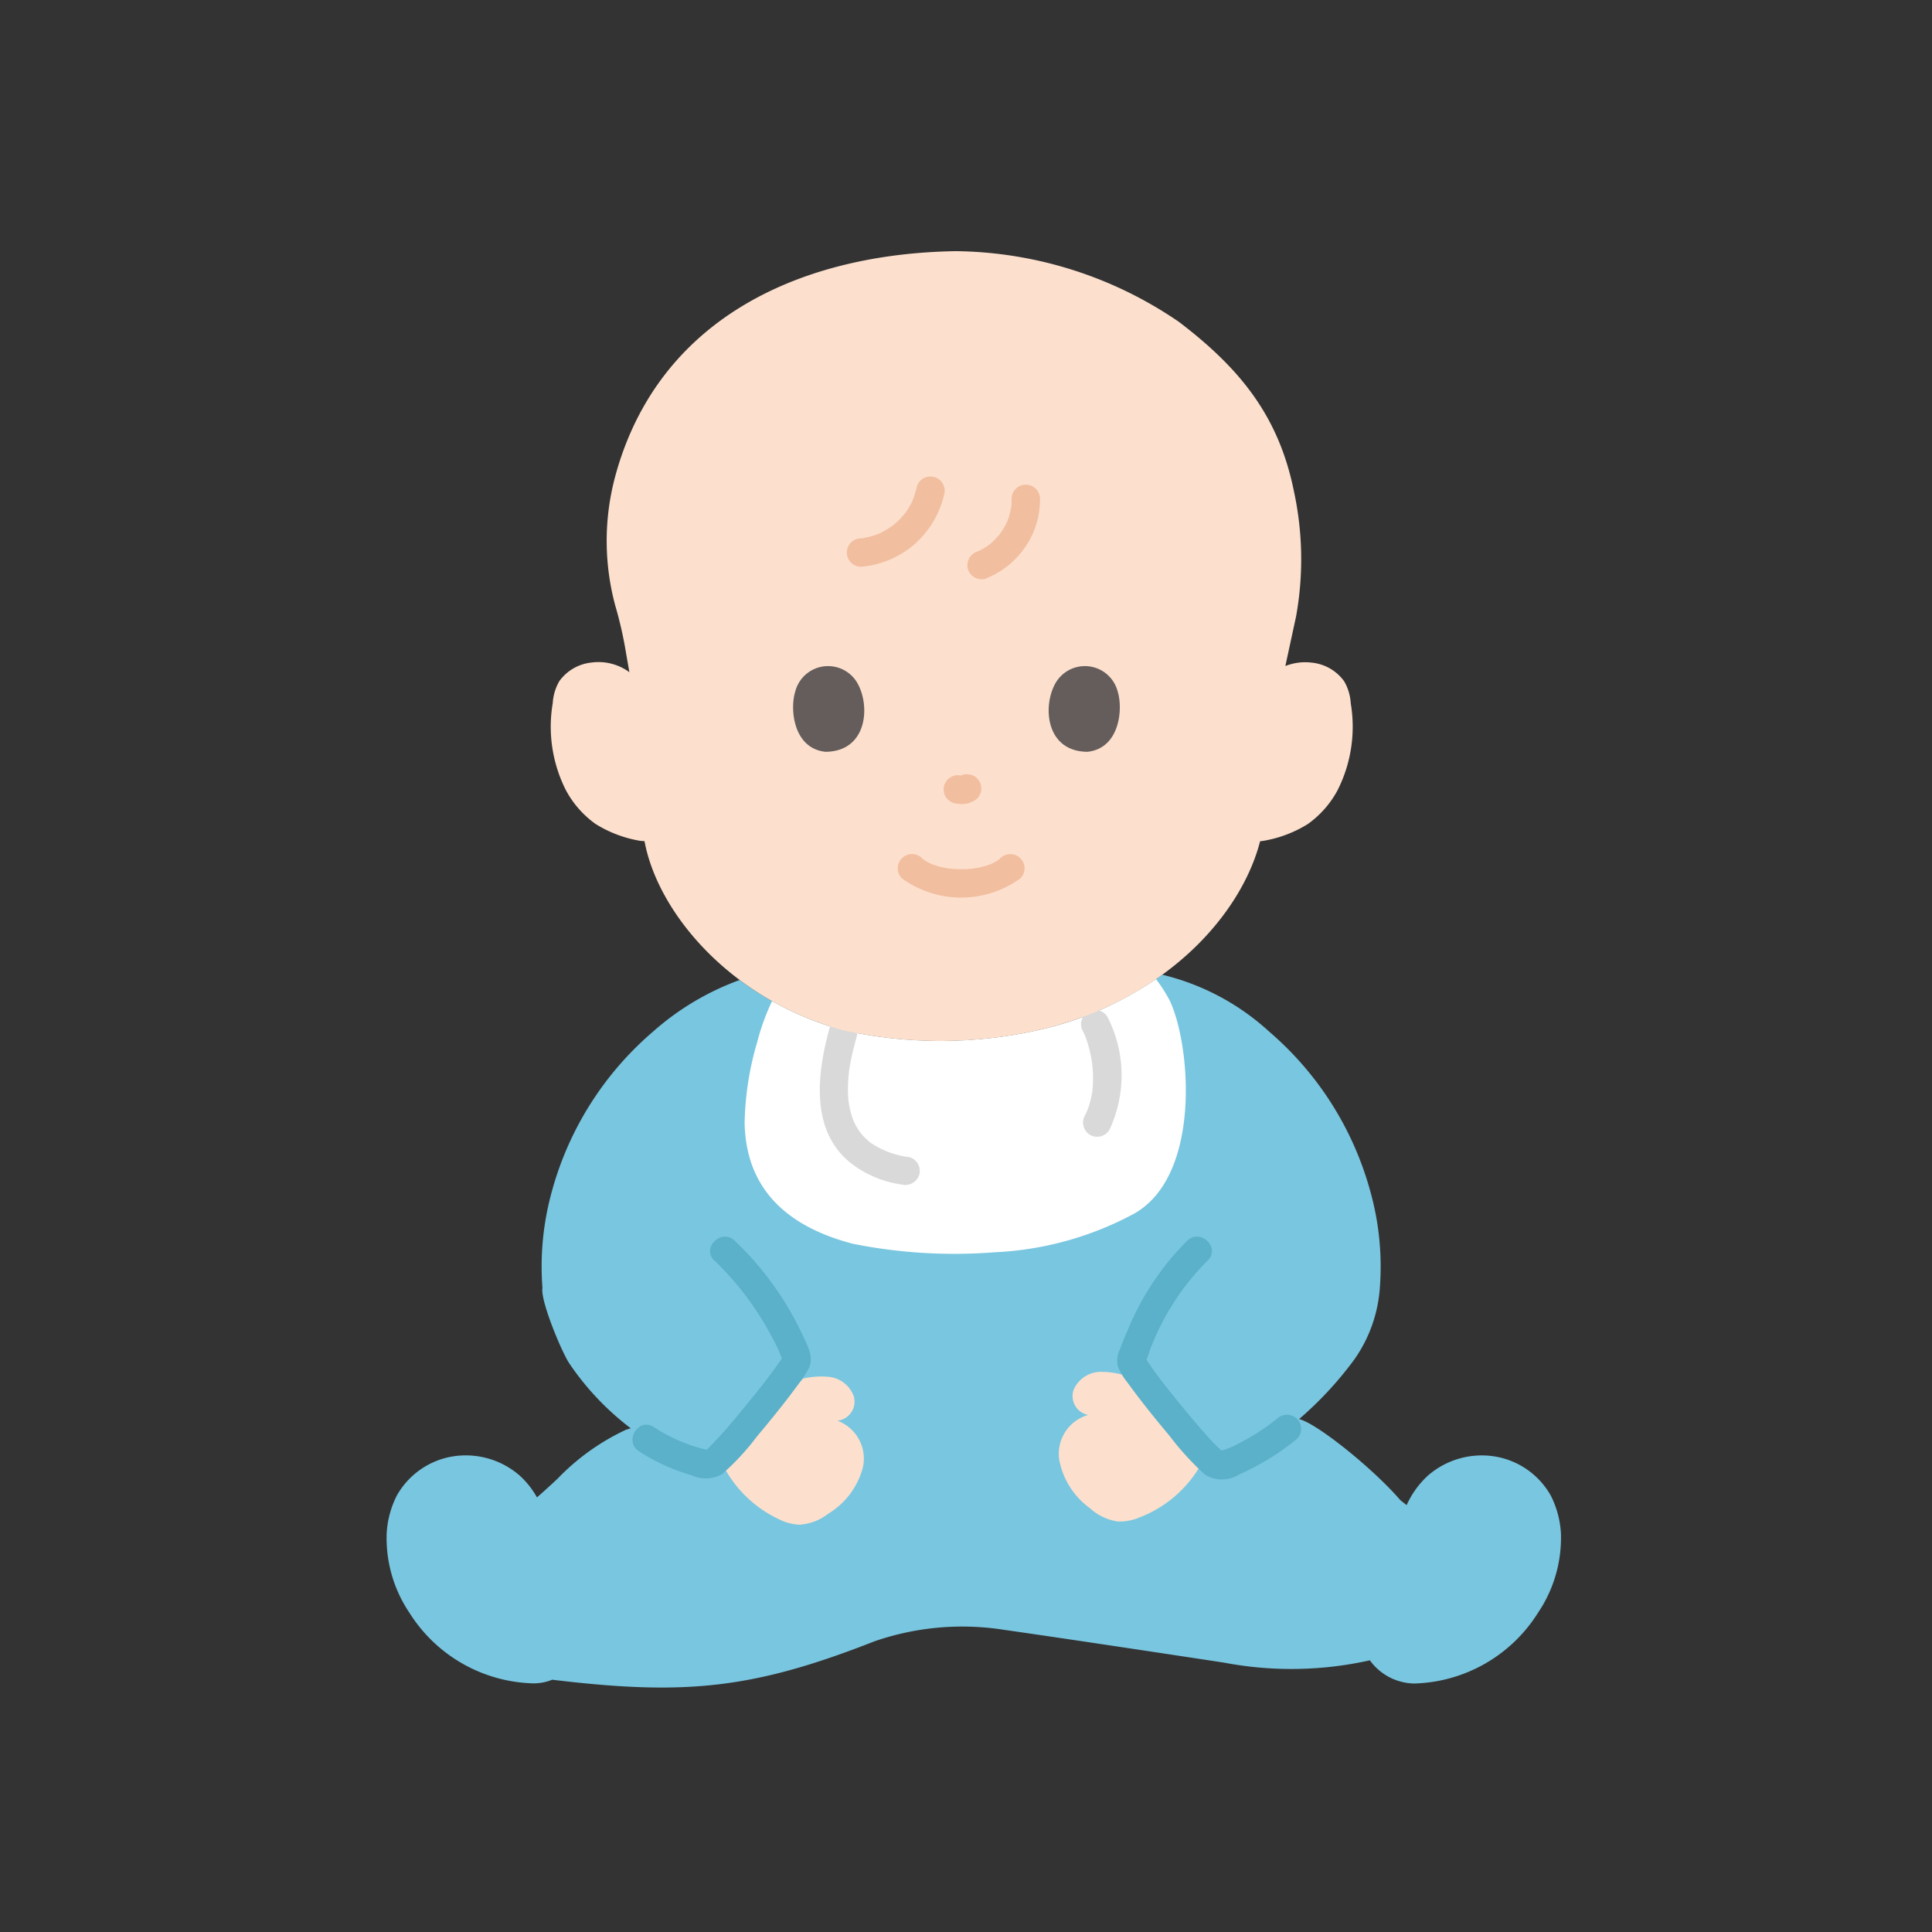
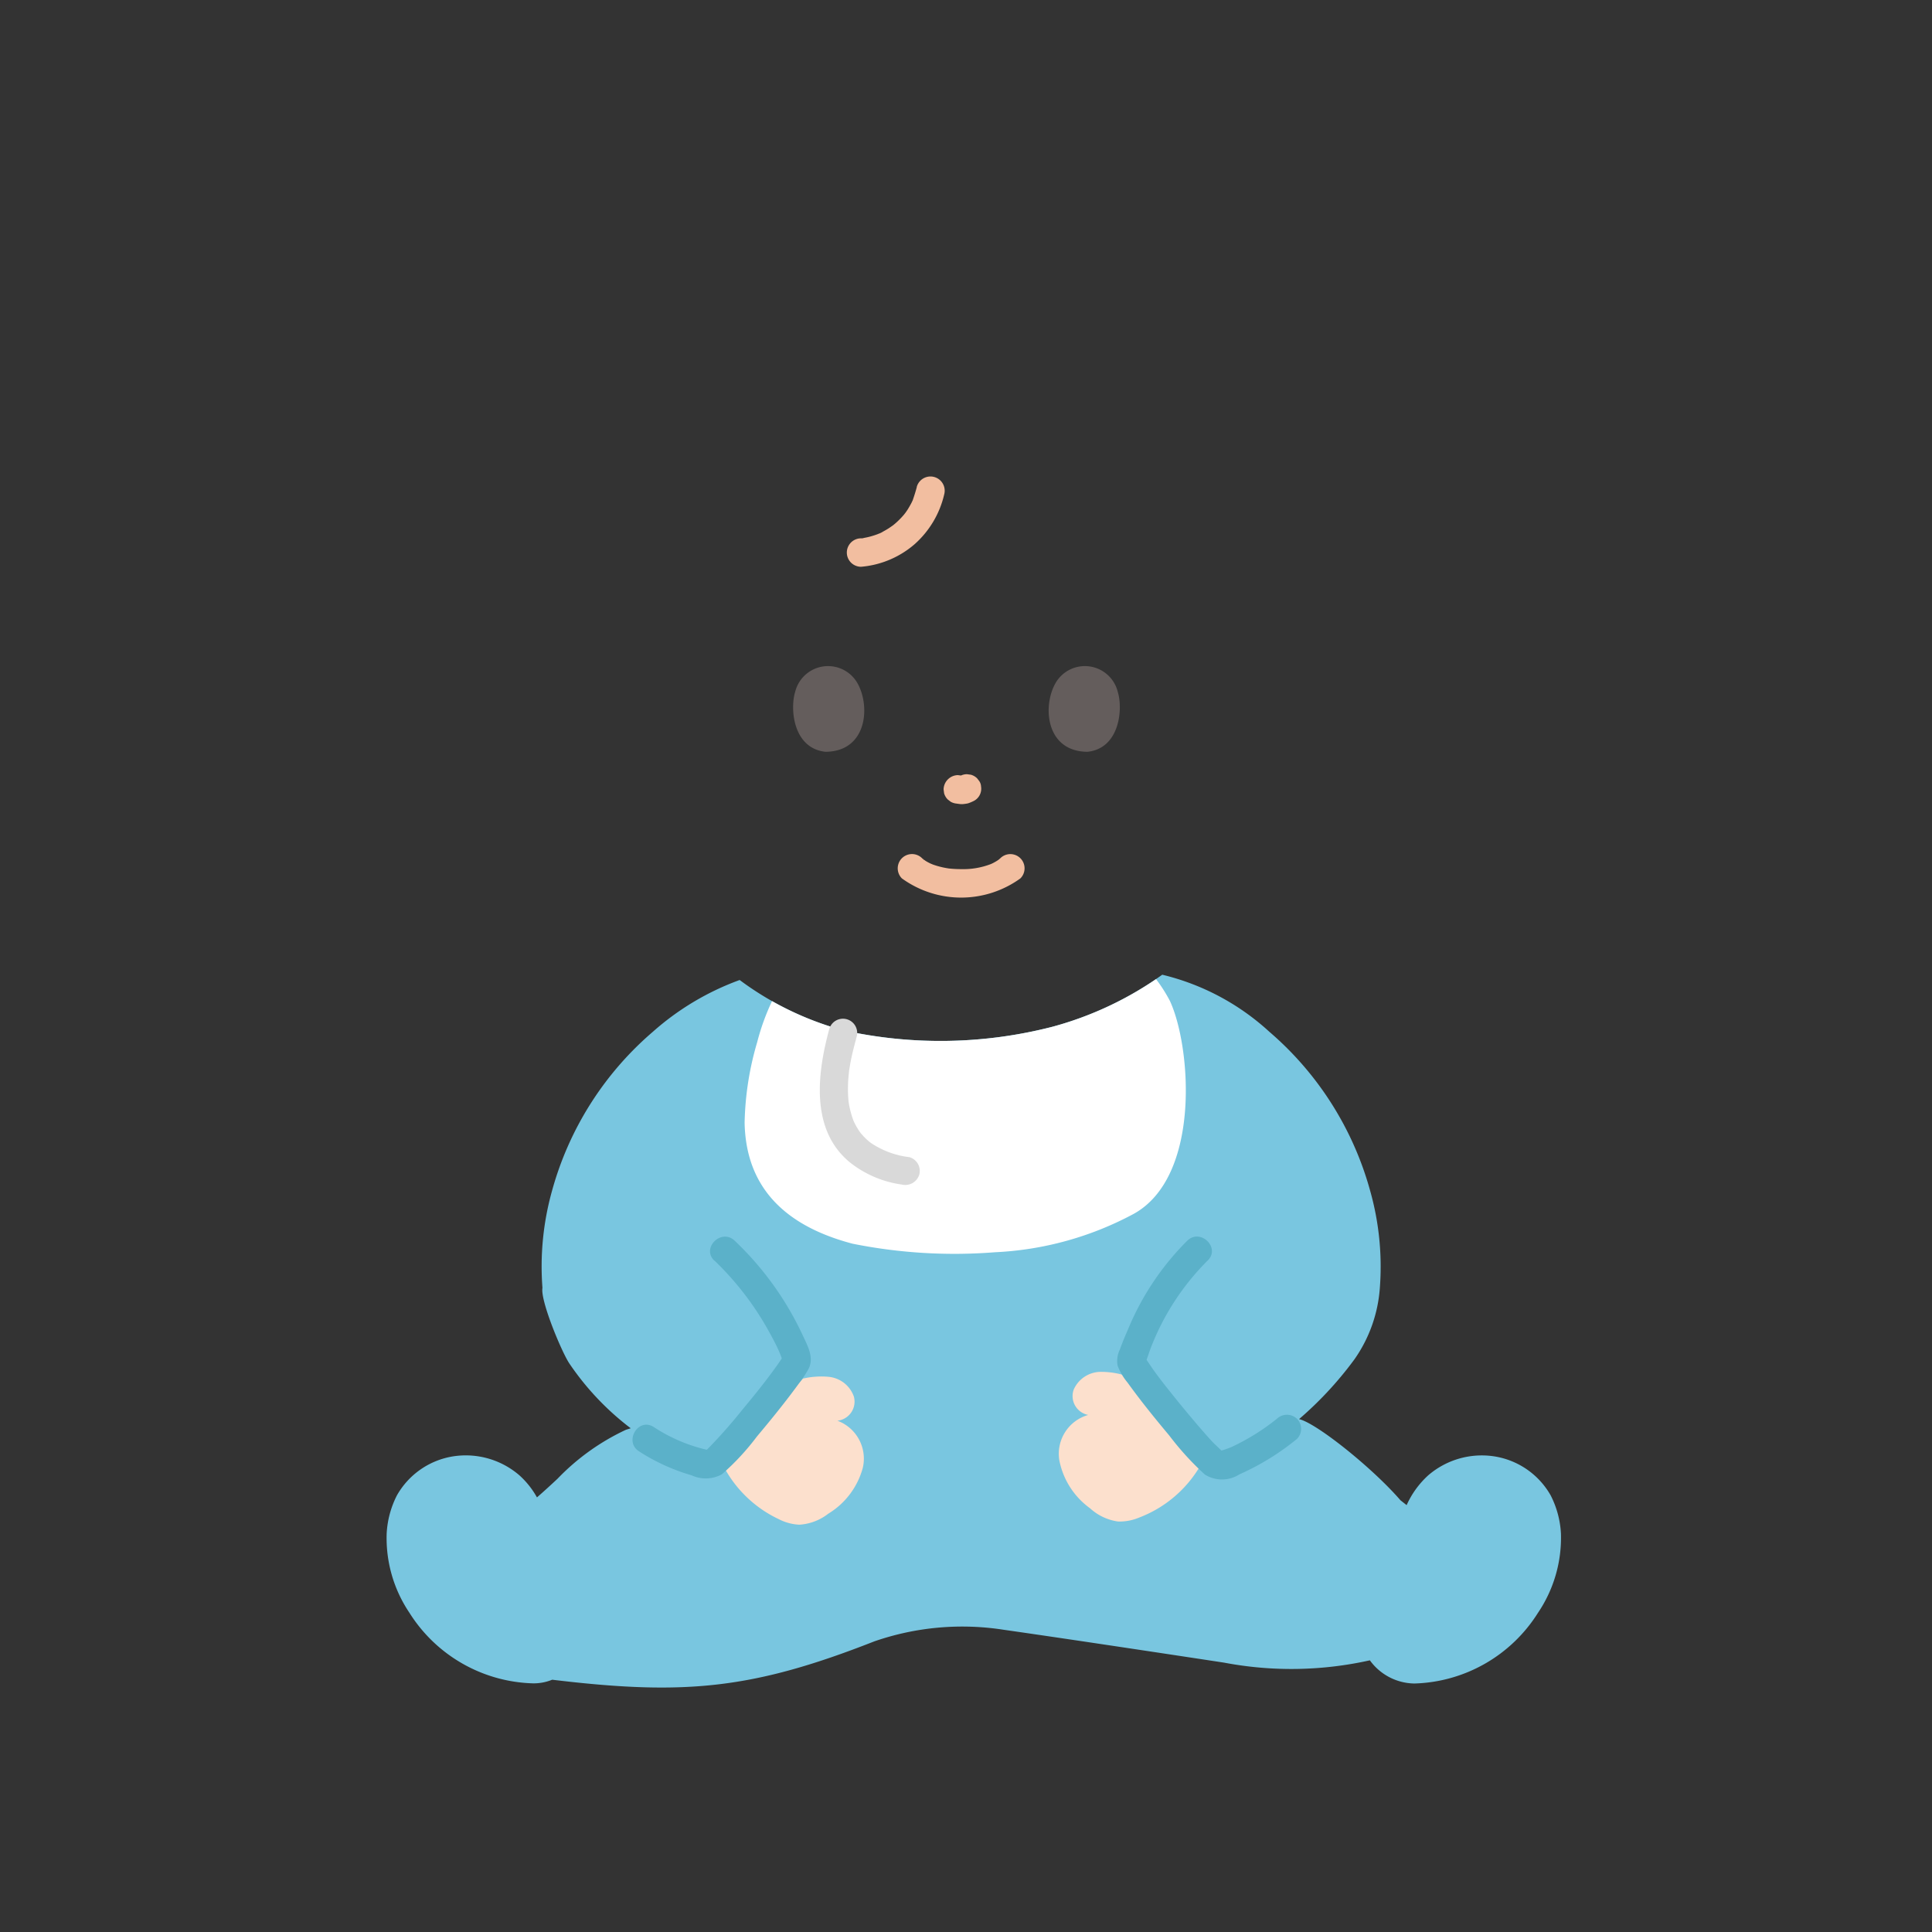
<svg xmlns="http://www.w3.org/2000/svg" width="100" height="100" viewBox="0 0 100 100">
  <rect x="0" y="0" width="100" height="100" fill="#333333" stroke="none" />
  <g transform="translate(-20 -20)">
    <path d="M0,0H100V100H0Z" transform="translate(20 20)" fill="none" />
    <g transform="translate(40 33)">
      <path d="M8.858,148.186a11.853,11.853,0,0,1,3.538-2.533l.25-.079a14.182,14.182,0,0,1-3.169-3.343c-.385-.56-1.518-3.259-1.4-3.926a14.527,14.527,0,0,1,.5-5.037,16.648,16.648,0,0,1,5.214-8.216,13.934,13.934,0,0,1,4.494-2.68,15.909,15.909,0,0,0,5.313,2.592,23.247,23.247,0,0,0,10.883-.174,17.652,17.652,0,0,0,5.677-2.692,12.527,12.527,0,0,1,5.543,2.953,16.67,16.67,0,0,1,5.214,8.216,14.449,14.449,0,0,1,.506,5.037A7.335,7.335,0,0,1,50.11,142a18.634,18.634,0,0,1-2.87,3.1c.907.209,3.813,2.539,5.247,4.2l.32.252a4.679,4.679,0,0,1,1.108-1.534,4.249,4.249,0,0,1,3.452-.986,4.079,4.079,0,0,1,2.9,2.024,4.908,4.908,0,0,1,.527,1.966,6.936,6.936,0,0,1-1.19,4.107,7.811,7.811,0,0,1-6.4,3.656,2.891,2.891,0,0,1-2.3-1.2,18.646,18.646,0,0,1-7.545.12s-7.5-1.144-11.4-1.7a13.911,13.911,0,0,0-6.707.6c-6.248,2.454-9.752,2.8-16.437,2.012l-.232-.028a2.563,2.563,0,0,1-.993.188,7.811,7.811,0,0,1-6.4-3.656A6.917,6.917,0,0,1,.014,151.02a4.908,4.908,0,0,1,.527-1.966,4.079,4.079,0,0,1,2.9-2.024,4.249,4.249,0,0,1,3.452.987,4.444,4.444,0,0,1,.9,1.135C8.141,148.85,8.5,148.521,8.858,148.186Z" transform="translate(0 -84.647)" fill="#79c6e0" />
      <path d="M60.442,130.282a15.73,15.73,0,0,1,.651-4.179,11.805,11.805,0,0,1,.769-2.126,16.033,16.033,0,0,0,3.637,1.5,23.247,23.247,0,0,0,10.883-.174,17.77,17.77,0,0,0,5.355-2.464,7.845,7.845,0,0,1,.719,1.13c1.1,2.369,1.616,9.093-1.879,11.023a16.8,16.8,0,0,1-7.177,1.984,26.71,26.71,0,0,1-7.369-.442C61.6,135.371,60.494,132.728,60.442,130.282Z" transform="translate(-41.901 -85.16)" fill="#fff" />
      <path d="M60.858,190.007a4.248,4.248,0,0,1,1.342-.09,1.539,1.539,0,0,1,1.294,1.024.994.994,0,0,1-.853,1.247,2.093,2.093,0,0,1,1.316,2.433A3.994,3.994,0,0,1,62.17,197a2.705,2.705,0,0,1-1.5.57,2.587,2.587,0,0,1-1.067-.288,6.22,6.22,0,0,1-2.923-2.868" transform="translate(-39.297 -131.652)" fill="#fce0cd" />
      <path d="M116.951,189.325a4.257,4.257,0,0,0-1.33-.2,1.539,1.539,0,0,0-1.371.92.994.994,0,0,0,.752,1.31,2.09,2.09,0,0,0-1.5,2.321,4,4,0,0,0,1.593,2.509,2.7,2.7,0,0,0,1.447.686,2.587,2.587,0,0,0,1.086-.2,6.221,6.221,0,0,0,3.14-2.628" transform="translate(-78.676 -131.118)" fill="#fce0cd" />
      <path d="M77.767,136.683a4.533,4.533,0,0,1-1.981-.73,2.578,2.578,0,0,1-.279-.239c-.051-.049-.1-.1-.148-.153l-.07-.079c-.087-.1.01.021-.035-.04a3.257,3.257,0,0,1-.238-.368c-.033-.058-.061-.117-.092-.177l-.042-.09c-.051-.109.057.158-.015-.037a4.927,4.927,0,0,1-.222-.82c-.008-.043-.014-.086-.021-.129,0,.01.015.123.005.034-.007-.065-.014-.129-.019-.194-.012-.15-.018-.3-.019-.451a7.589,7.589,0,0,1,.043-.847c.006-.061.014-.121.021-.181-.021.18,0-.027.011-.069q.031-.2.068-.392c.084-.437.2-.866.315-1.295a.737.737,0,0,0-1.42-.392c-.626,2.292-1.007,5.247,1.086,6.938a5.539,5.539,0,0,0,2.663,1.129.759.759,0,0,0,.905-.514.742.742,0,0,0-.514-.905Z" transform="translate(-50.701 -89.789)" fill="#d9d9d9" />
-       <path d="M117.334,129.15c.031.061.057.128.09.189.045.085-.048-.13-.015-.035.015.042.033.084.049.126.059.158.111.319.157.482.055.192.1.387.138.583q.031.156.053.315c-.012-.08,0-.031,0,.021s.013.123.018.184q.029.321.025.644c0,.116-.006.232-.014.348,0,.052-.008.1-.013.156,0,.034-.021.176-.007.077a4.655,4.655,0,0,1-.144.656,2.837,2.837,0,0,1-.242.605.753.753,0,0,0,.264,1.007.744.744,0,0,0,1.007-.264,6.633,6.633,0,0,0-.1-5.838.736.736,0,0,0-1.271.743Z" transform="translate(-81.275 -88.767)" fill="#d9d9d9" />
-       <path d="M31.45,10.622C33.977,3.237,41.005.123,48.77,0A20.8,20.8,0,0,1,60.325,3.67c3.19,2.43,5.174,4.915,5.948,8.8a16.624,16.624,0,0,1,.1,6.448l-.552,2.555A2.793,2.793,0,0,1,67.2,21.3a2.35,2.35,0,0,1,1.664.962,2.559,2.559,0,0,1,.342,1.145,7.28,7.28,0,0,1-.679,4.487,5.1,5.1,0,0,1-1.542,1.757,6.349,6.349,0,0,1-2.31.872l-.162.021c-.915,3.574-4.5,7.873-10.745,9.6a23.2,23.2,0,0,1-10.872.174c-5.8-1.595-9.556-6.066-10.245-9.779l-.221-.017a6.349,6.349,0,0,1-2.31-.872,5.1,5.1,0,0,1-1.542-1.757A7.276,7.276,0,0,1,27.9,23.4a2.559,2.559,0,0,1,.343-1.145,2.349,2.349,0,0,1,1.664-.962,2.707,2.707,0,0,1,1.961.5l-.177-1.012a20.162,20.162,0,0,0-.552-2.427,12.865,12.865,0,0,1-.053-6.513Q31.247,11.214,31.45,10.622Z" transform="translate(-19.291)" fill="#fce0cd" />
      <path d="M94.845,88.351a.8.8,0,0,1-.08.039l.176-.074a.531.531,0,0,1-.132.036l.2-.026a.509.509,0,0,1-.131,0l.2.026-.076-.013c-.086-.017-.173-.026-.26-.037a.757.757,0,0,0-.736.736l.026.2a.736.736,0,0,0,.189.325l.149.115a.732.732,0,0,0,.371.1h0l-.2-.026c.032,0,.064.012.1.017.08.015.162.024.244.034.019,0,.038,0,.057,0a.486.486,0,0,0,.061,0c.075-.008.151-.017.225-.031l.033-.007a.649.649,0,0,0,.076-.025,2.121,2.121,0,0,0,.256-.114.709.709,0,0,0,.352-.733.547.547,0,0,0-.087-.274l-.115-.149a.736.736,0,0,0-.325-.189l-.2-.026a.731.731,0,0,0-.372.1Z" transform="translate(-65.166 -61.182)" fill="#f2bea0" />
      <path d="M86.5,103a5.23,5.23,0,0,0,6.135,0,.736.736,0,1,0-1.041-1.041c-.031.029-.17.14-.061.061s-.078.05-.116.074c-.066.041-.134.078-.2.113-.047.023-.094.045-.141.066.09-.041.073-.029-.008,0a3.964,3.964,0,0,1-1.495.248c-.153,0-.3-.005-.455-.017-.083-.006-.168-.013-.251-.025.1.013-.044-.009-.076-.015a4.174,4.174,0,0,1-.686-.181c-.031-.011-.206-.092-.036-.011-.039-.019-.079-.036-.118-.055-.077-.038-.153-.079-.225-.123-.021-.013-.144-.116-.163-.11.045-.013.142.123.046.032l-.061-.057A.736.736,0,1,0,86.5,103Z" transform="translate(-59.819 -70.535)" fill="#f2bea0" />
      <path d="M68.736,71.353c-.275.888-.1,2.928,1.573,3.1,2.214-.019,2.338-2.487,1.595-3.645A1.753,1.753,0,0,0,68.736,71.353Z" transform="translate(-47.579 -48.54)" fill="#645d5c" />
      <path d="M45.785,167.534a15.366,15.366,0,0,1,2.909,3.837c.164.3.322.6.456.917.037.085.086.215.123.318a1.665,1.665,0,0,0,.074.227c-.008,0,.016-.447-.008-.336,0,0,.106-.187.019-.058-.031.044-.053.092-.081.137-.086.14-.181.274-.276.408-.565.794-1.091,1.439-1.758,2.246a26.753,26.753,0,0,1-1.8,2.039c-.048.047-.1.092-.147.139-.136.134.026-.012.017-.007s-.028.019-.044.027a.479.479,0,0,1,.242-.076c.11-.009.119-.014.026-.017l-.066-.006c.08.012.073.01-.02,0s-.162-.03-.241-.048a8.48,8.48,0,0,1-2.58-1.141c-.807-.5-1.547.771-.743,1.271a10.246,10.246,0,0,0,2.713,1.235,1.736,1.736,0,0,0,1.566-.053,12.752,12.752,0,0,0,1.817-1.96c.744-.885,1.474-1.786,2.156-2.721a5.518,5.518,0,0,0,.521-.79c.289-.586-.07-1.206-.321-1.748a16.07,16.07,0,0,0-3.516-4.877c-.692-.647-1.735.392-1.043,1.041Z" transform="translate(-28.802 -115.284)" fill="#5bb1c9" />
      <path d="M131.591,175.719a11.6,11.6,0,0,1-2.329,1.453,4.263,4.263,0,0,1-.705.235c-.166.042.049.031-.023.006-.135-.045.322.1.3.09-.143-.071.067.076.031.029-.189-.237-.451-.441-.657-.667-.332-.365-.655-.739-.973-1.116q-.539-.638-1.061-1.29c-.35-.437-.519-.651-.834-1.074-.2-.271-.385-.552-.572-.83-.056-.083-.06-.215,0,.036-.054-.213-.112.526.009.245.129-.3.212-.62.339-.92A12.946,12.946,0,0,1,128,167.535c.692-.65-.35-1.689-1.041-1.041a14.035,14.035,0,0,0-3.067,4.578c-.153.349-.3.7-.429,1.061a1.343,1.343,0,0,0-.119.835,3.081,3.081,0,0,0,.519.882c.677.943,1.412,1.847,2.157,2.737a14.891,14.891,0,0,0,1.843,2.02,1.666,1.666,0,0,0,1.785-.01,13.031,13.031,0,0,0,2.982-1.836.74.74,0,0,0,0-1.041.755.755,0,0,0-1.041,0Z" transform="translate(-85.498 -115.284)" fill="#5bb1c9" />
      <path d="M115.334,71.353c.275.888.1,2.928-1.573,3.1-2.214-.019-2.338-2.487-1.595-3.645A1.753,1.753,0,0,1,115.334,71.353Z" transform="translate(-77.478 -48.54)" fill="#645d5c" />
      <path d="M81.311,38.567c-.061.23-.132.455-.21.68-.02.051-.012.033.025-.056l-.031.071c-.018.039-.037.078-.056.117-.046.092-.1.184-.151.272s-.111.175-.172.259c-.014.02-.11.133-.036.05s-.043.049-.057.066a4.133,4.133,0,0,1-.421.424c-.039.034-.08.067-.12.1-.1.088.079-.055,0,0s-.155.11-.236.162-.178.108-.27.157A1.1,1.1,0,0,1,79.3,41c.076-.013.106-.043.008,0q-.073.028-.146.053-.135.046-.273.083t-.3.066l-.051.009q-.123.018.041,0a.46.46,0,0,1-.155.015.736.736,0,1,0,0,1.472A4.854,4.854,0,0,0,81.2,41.526a4.943,4.943,0,0,0,1.527-2.569.736.736,0,0,0-1.42-.391Z" transform="translate(-53.856 -26.362)" fill="#f2bea0" />
-       <path d="M100.332,40.164c0,.083,0,.166,0,.249,0,.05-.007.1-.012.149-.011.139.021-.117,0-.023a4.176,4.176,0,0,1-.116.507q-.036.119-.081.235c-.01.028-.079.145-.019.05s-.012.023-.024.048a3.788,3.788,0,0,1-.257.455c-.023.035-.046.069-.07.1s-.1.14-.031.046-.02.023-.036.042l-.081.094a3.705,3.705,0,0,1-.373.365c-.019.016-.125.114-.041.036s-.023.017-.045.031q-.1.072-.207.137t-.238.133l-.112.054c-.133.065.142-.056-.007,0a.755.755,0,0,0-.514.906.744.744,0,0,0,.905.514,4.509,4.509,0,0,0,2.093-1.682,4.336,4.336,0,0,0,.738-2.454.736.736,0,0,0-1.472,0Z" transform="translate(-67.973 -27.334)" fill="#f2bea0" />
    </g>
  </g>
</svg>